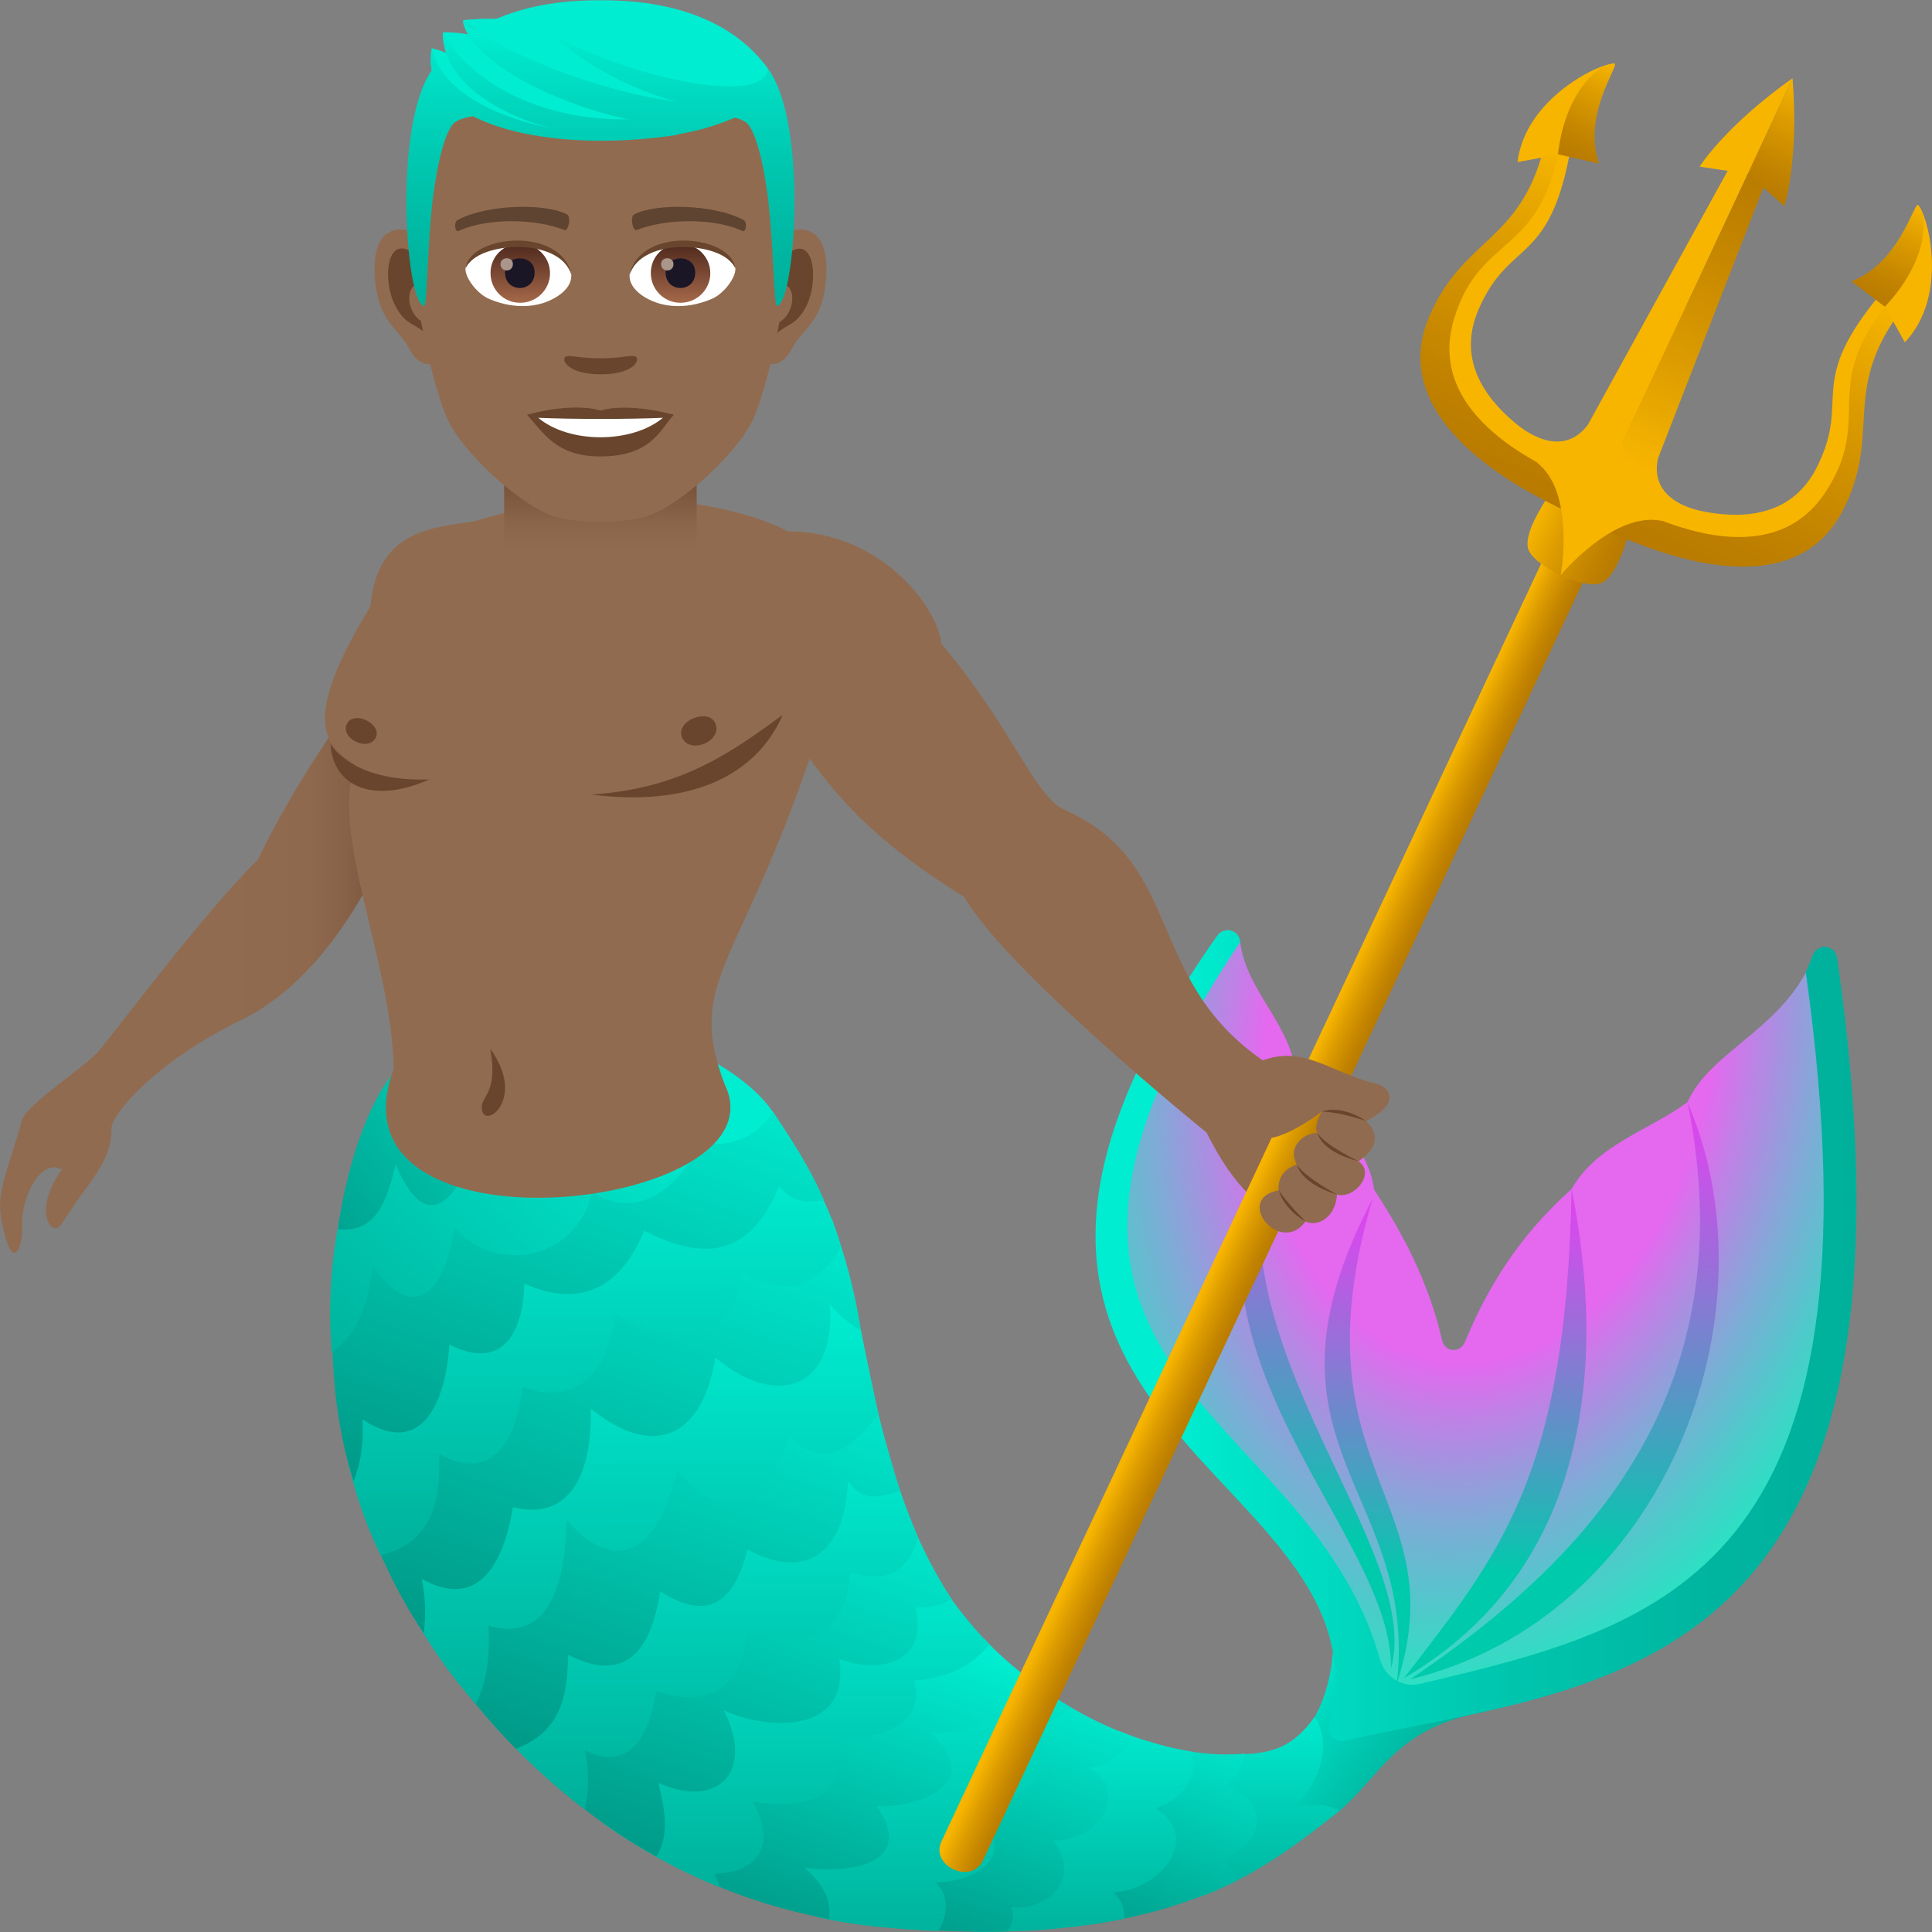
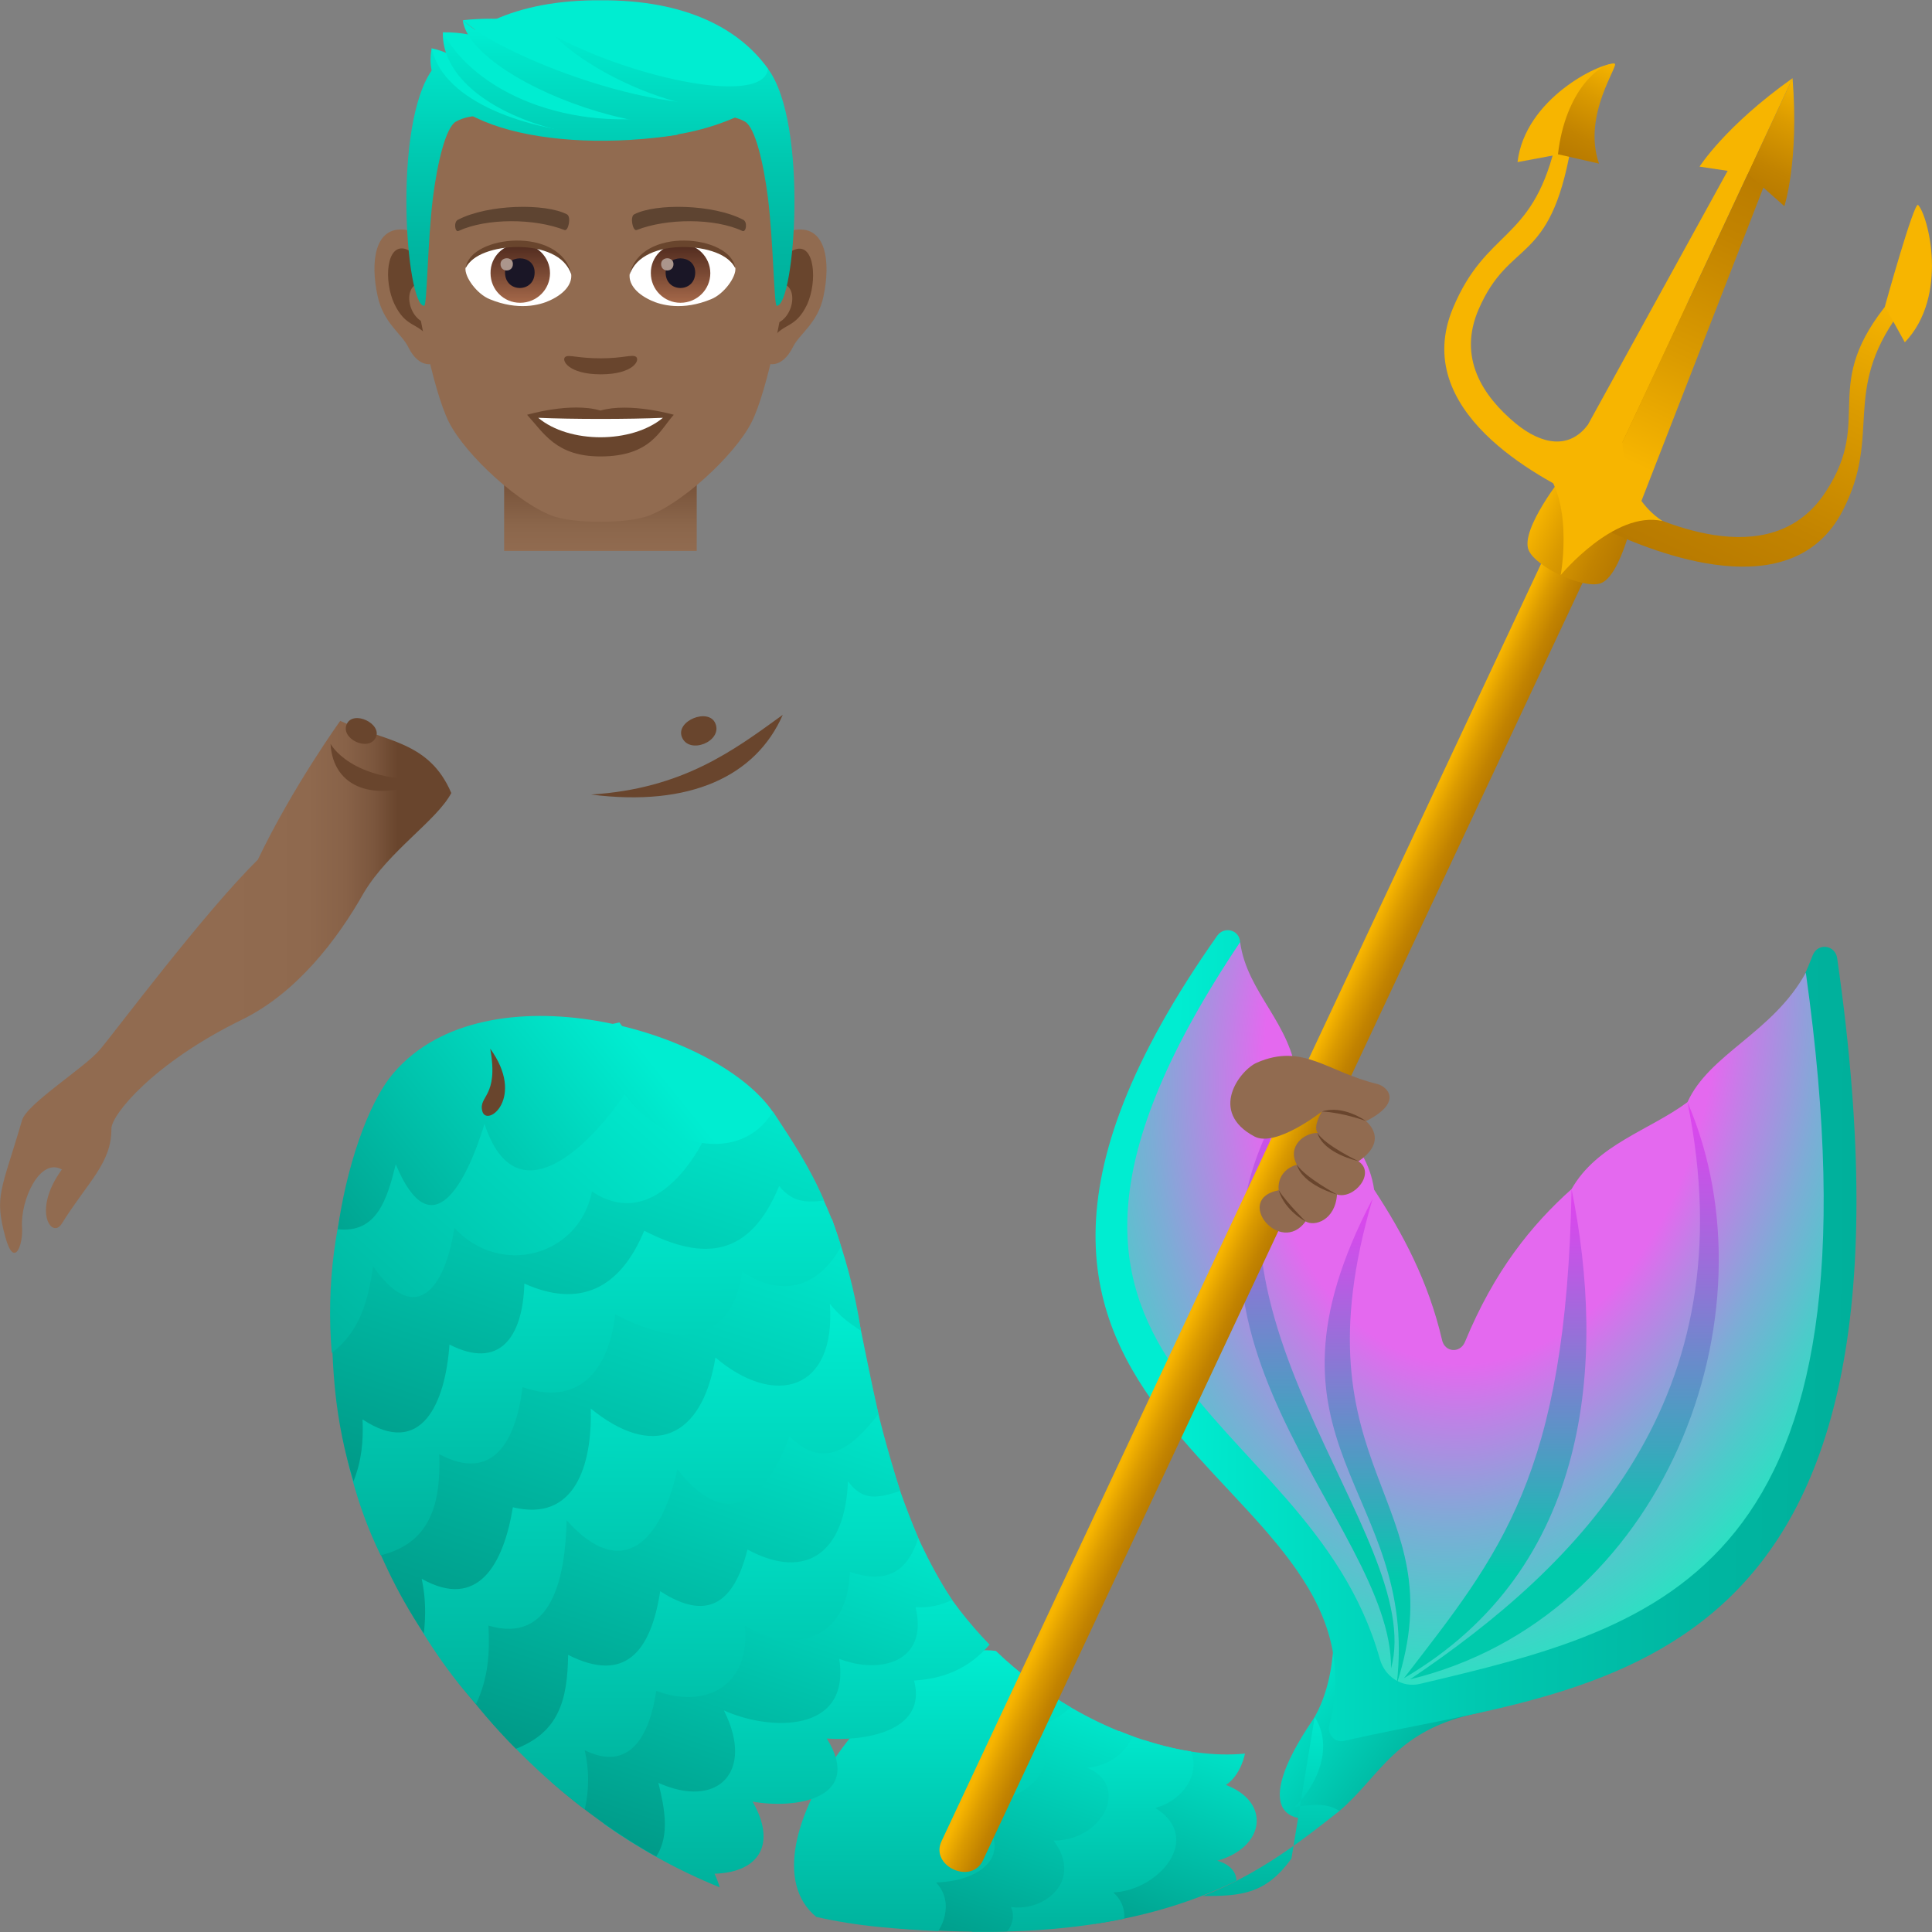
<svg xmlns="http://www.w3.org/2000/svg" xml:space="preserve" style="enable-background:new 0 0 64 64" viewBox="0 0 64 64">
  <rect x="0" y="0" width="64" height="64" fill="#808080" stroke="none" />
  <linearGradient id="a" x1="47.041" x2="42.495" y1="58.901" y2="55.315" gradientUnits="userSpaceOnUse">
    <stop offset="0" style="stop-color:#00b09b" />
    <stop offset="1" style="stop-color:#00edd1" />
  </linearGradient>
  <path d="M44.37 59.99c-1.66.68-3.01.11-.88-3.02 0 0 .53-.75.66-2.17.29-3.12 6.27 1.65 4.88 1.93-2.81.56-3.28 2.08-4.66 3.26z" style="fill:url(#a)" />
  <linearGradient id="b" x1="-1026.183" x2="-1025.252" y1="-1008.829" y2="-1009.142" gradientTransform="rotate(-71.416 1342.7 -8246.82) scale(6.771)" gradientUnits="userSpaceOnUse">
    <stop offset="0" style="stop-color:#00b09b" />
    <stop offset="1" style="stop-color:#00edd1" />
  </linearGradient>
-   <path d="M43.55 56.88c.63.97.11 2.23-.67 2.98.53-.07 1.05-.16 1.49.13-1.18.93-2.61 2.07-4.53 2.82l.77-4.69c1.3 0 2.09-.07 2.94-1.24z" style="fill:url(#b)" />
+   <path d="M43.55 56.88c.63.97.11 2.23-.67 2.98.53-.07 1.05-.16 1.49.13-1.18.93-2.61 2.07-4.53 2.82c1.3 0 2.09-.07 2.94-1.24z" style="fill:url(#b)" />
  <linearGradient id="c" x1="-1017.638" x2="-1016.547" y1="-1002.788" y2="-1002.788" gradientTransform="rotate(-71.416 1564.037 -9604.066) scale(7.947)" gradientUnits="userSpaceOnUse">
    <stop offset="0" style="stop-color:#009987" />
    <stop offset="1" style="stop-color:#00edd1" />
  </linearGradient>
  <path d="M41.24 58.09s-.12.7-.63 1.04c1.49.56 1.31 2.06-.29 2.51.67.18.64.66.64.66-1.26.62-2.78 1.14-4.7 1.43l1.64-6.09c1.18.39 2.33.55 3.34.45z" style="fill:url(#c)" />
  <linearGradient id="d" x1="-1013.275" x2="-1012.444" y1="-999.716" y2="-999.996" gradientTransform="rotate(-71.416 1698.691 -10431.783) scale(8.665)" gradientUnits="userSpaceOnUse">
    <stop offset="0" style="stop-color:#00b09b" />
    <stop offset="1" style="stop-color:#00edd1" />
  </linearGradient>
  <path d="M39.45 58.02c.32.71-.24 1.62-1.18 1.87 1.61 1 .12 2.73-1.39 2.8.44.39.36.87.36.87-1.42.29-3.08.46-5.05.43 0 0 1.33-5.5 4.88-6.65.8.33 1.61.56 2.38.68z" style="fill:url(#d)" />
  <linearGradient id="e" x1="-1010.568" x2="-1009.495" y1="-997.832" y2="-997.832" gradientTransform="rotate(-71.416 1813.566 -11144.298) scale(9.281)" gradientUnits="userSpaceOnUse">
    <stop offset="0" style="stop-color:#009987" />
    <stop offset="1" style="stop-color:#00edd1" />
  </linearGradient>
  <path d="M37.52 57.52s-.33.92-1.5 1.04c1.45.62.47 2.43-1.12 2.41 1 1.34-.32 2.37-1.41 2.2.2.46-.13.81-.13.81-1.27.03-2.68-.01-4.26-.17-.29-.03-.58-.07-.86-.11l6.17-7.84a12.5 12.5 0 0 0 3.11 1.66z" style="fill:url(#e)" />
  <linearGradient id="f" x1="-1008.068" x2="-1007.123" y1="-995.952" y2="-996.269" gradientTransform="rotate(-71.416 1913.707 -11764.292) scale(9.819)" gradientUnits="userSpaceOnUse">
    <stop offset="0" style="stop-color:#00b09b" />
    <stop offset="1" style="stop-color:#00edd1" />
  </linearGradient>
  <path d="M35.47 56.56c-.34.29-.7.52-1.14.64 1.05 1.7-.8 2.56-2.18 2.63 1.6 1.4.57 2.47-1.14 2.53.68.74.07 1.61.07 1.61-.64-.03-1.29-.07-1.99-.14s-1.39-.18-2.05-.33c-2.71-2.23 2.69-9.3 5.95-8.81.76.73 1.61 1.36 2.48 1.87z" style="fill:url(#f)" />
  <linearGradient id="g" x1="-1007.242" x2="-1006.135" y1="-995.546" y2="-995.546" gradientTransform="rotate(-71.415 1955.854 -12028.994) scale(10.049)" gradientUnits="userSpaceOnUse">
    <stop offset="0" style="stop-color:#009987" />
    <stop offset="1" style="stop-color:#00edd1" />
  </linearGradient>
-   <path d="M33.82 55.41c-.15 1.53-1.7 2.02-2.98 2 1.73 1.62-.25 2.47-1.8 2.42 1.36 1.97-1.01 2.24-2.39 2.04.53.48.92 1 .81 1.7-1.78-.33-3.43-.9-4.96-1.67 3.83-8.32 10.1-7.62 10.1-7.62.38.42.79.79 1.22 1.13z" style="fill:url(#g)" />
  <linearGradient id="h" x1="-1003.493" x2="-1002.559" y1="-992.758" y2="-993.072" gradientTransform="rotate(-71.416 2150.856 -13231.284) scale(11.088)" gradientUnits="userSpaceOnUse">
    <stop offset="0" style="stop-color:#00b09b" />
    <stop offset="1" style="stop-color:#00edd1" />
  </linearGradient>
  <path d="M32.78 54.48c-.67.78-1.5 1.13-2.5 1.19.46 1.74-1.77 2.01-2.89 1.92 1.23 1.99-1.03 2.35-2.46 2.09.79 1.37.26 2.34-1.26 2.39.07.15.13.3.17.45-1.38-.56-2.66-1.27-3.85-2.11 2.62-6.71 10.98-8.28 10.98-8.28.51.86 1.13 1.65 1.81 2.35z" style="fill:url(#h)" />
  <linearGradient id="i" x1="-1000.395" x2="-999.226" y1="-990.689" y2="-990.689" gradientTransform="rotate(-71.415 2352.134 -14469.1) scale(12.159)" gradientUnits="userSpaceOnUse">
    <stop offset="0" style="stop-color:#009987" />
    <stop offset="1" style="stop-color:#00edd1" />
  </linearGradient>
  <path d="M31.54 53c-.38.18-.78.27-1.21.24.44 1.84-1.2 2.23-2.53 1.71.39 2.49-2.32 2.39-3.82 1.71 1.03 2.04-.21 3.28-2.17 2.4.2.82.39 1.73-.07 2.44-1.26-.7-2.42-1.54-3.49-2.48 2.99-8.3 11.74-9.12 11.74-9.12.18.51.7 1.8 1.55 3.1z" style="fill:url(#i)" />
  <linearGradient id="j" x1="-998.528" x2="-997.62" y1="-989.279" y2="-989.584" gradientTransform="rotate(-71.416 2479.72 -15261.07) scale(12.844)" gradientUnits="userSpaceOnUse">
    <stop offset="0" style="stop-color:#00b09b" />
    <stop offset="1" style="stop-color:#00edd1" />
  </linearGradient>
  <path d="M30.42 50.95c-.37 1.15-1.07 1.52-2.27 1.12-.06 2.24-1.82 2.76-3.48 1.78.21 1.99-1.3 2.78-2.93 2.16-.22 1.49-.88 2.7-2.37 1.97.15.66.15 1.31 0 1.96-1.24-.94-2.36-2.02-3.37-3.21 4.67-9.1 13.38-8.76 13.38-8.76.29 1.06.59 1.89 1.04 2.98z" style="fill:url(#j)" />
  <linearGradient id="k" x1="-996.842" x2="-995.667" y1="-988.134" y2="-988.134" gradientTransform="rotate(-71.416 2629.248 -16186.59) scale(13.644)" gradientUnits="userSpaceOnUse">
    <stop offset="0" style="stop-color:#009987" />
    <stop offset="1" style="stop-color:#00edd1" />
  </linearGradient>
  <path d="M29.82 49.39c-.74.24-1.23.35-1.73-.32-.09 2.31-1.34 3.33-3.33 2.26-.45 1.81-1.35 2.38-2.89 1.38-.31 2.01-1.17 3.06-3.05 2.11-.02 1.5-.31 2.56-1.73 3.11-.76-.76-1.28-1.41-1.89-2.17 1.47-6.34 7.21-11.88 13.63-10.11.27 1.31.59 2.46.99 3.74z" style="fill:url(#k)" />
  <linearGradient id="l" x1="-995.045" x2="-994.144" y1="-986.751" y2="-987.054" gradientTransform="rotate(-71.416 2795.645 -17220.054) scale(14.537)" gradientUnits="userSpaceOnUse">
    <stop offset="0" style="stop-color:#00b09b" />
    <stop offset="1" style="stop-color:#00edd1" />
  </linearGradient>
  <path d="M29.1 46.84c-.88 1.14-1.81 1.87-2.95.74-.81 2.23-2.13 3.13-3.71 1.09-.53 2.4-1.83 3.75-3.67 1.69-.04 1.83-.46 4.12-2.59 3.49.05.92-.01 1.75-.41 2.6-1.11-1.23-1.88-2.5-2.65-3.91 2.19-7.03 8.63-10.27 15.24-9.25.25 1.2.47 2.35.74 3.55z" style="fill:url(#l)" />
  <linearGradient id="m" x1="-992.978" x2="-991.83" y1="-985.416" y2="-985.416" gradientTransform="rotate(-71.416 3024.955 -18629.713) scale(15.755)" gradientUnits="userSpaceOnUse">
    <stop offset="0" style="stop-color:#009987" />
    <stop offset="1" style="stop-color:#00edd1" />
  </linearGradient>
  <path d="M28.52 44.08c-.41-.26-.72-.5-1.03-.89.21 2.9-1.84 3.44-3.79 1.78-.45 2.73-2.11 3.34-4.13 1.69.05 1.88-.53 3.77-2.58 3.27-.31 1.88-1.15 3.42-3.02 2.37.13.62.14 1.18.07 1.81-.96-1.44-1.52-2.73-2.08-4.24 3.84-6.6 8.41-9.36 15.6-9.49.43 1.23.74 2.28.96 3.7z" style="fill:url(#m)" />
  <linearGradient id="n" x1="-994.528" x2="-993.674" y1="-986.4" y2="-986.687" gradientTransform="rotate(-71.416 2834.842 -17485.41) scale(14.766)" gradientUnits="userSpaceOnUse">
    <stop offset="0" style="stop-color:#00b09b" />
    <stop offset="1" style="stop-color:#00edd1" />
  </linearGradient>
  <path d="M27.86 41.3c-.79 1.4-2 1.67-3.27.83-.39 2.59-2.38 2.37-4.21 1.41-.22 1.91-1.25 3.05-3.07 2.41-.22 1.8-.99 3.17-2.76 2.22.06 1.64-.29 2.95-1.94 3.35-.83-1.7-1.21-3.38-1.48-5.25 3.51-6.04 9.61-9.2 16.05-6.73 0 0 .43.85.68 1.76z" style="fill:url(#n)" />
  <linearGradient id="o" x1="-993" x2="-991.894" y1="-985.5" y2="-985.5" gradientTransform="rotate(-71.416 3014.677 -18587.325) scale(15.717)" gradientUnits="userSpaceOnUse">
    <stop offset="0" style="stop-color:#009987" />
    <stop offset="1" style="stop-color:#00edd1" />
  </linearGradient>
  <path d="M27.3 39.77c-.64.08-1.06.04-1.49-.48-.96 2.33-2.46 2.51-4.47 1.48-.8 1.93-2.15 2.57-3.97 1.75-.05 1.77-.82 2.87-2.48 2.02-.14 1.95-.93 3.77-2.88 2.48.03.73-.03 1.37-.3 2.05-.63-2.05-.71-3.71-.73-5.67 2.95-5.84 8.75-7.67 14.63-6.57.63.96 1.21 1.82 1.69 2.94z" style="fill:url(#o)" />
  <linearGradient id="p" x1="10.638" x2="20.935" y1="45.884" y2="34.378" gradientUnits="userSpaceOnUse">
    <stop offset="0" style="stop-color:#00b09b" />
    <stop offset="1" style="stop-color:#00edd1" />
  </linearGradient>
  <path d="m20.52 33.87 2.78 3.91s-1.5 3.15-3.69 1.69c-.43 2.15-3.05 2.85-4.56 1.2-.3 2.01-1.28 3.3-2.69 1.28-.17 1.16-.44 2.15-1.37 2.87-.19-2.29.11-4.38.81-6.56 3.19-3.35 8.72-4.39 8.72-4.39z" style="fill:url(#p)" />
  <linearGradient id="q" x1="10.794" x2="21.22" y1="43.103" y2="34.679" gradientUnits="userSpaceOnUse">
    <stop offset="0" style="stop-color:#009987" />
    <stop offset="1" style="stop-color:#00edd1" />
  </linearGradient>
  <path d="M20.69 36.25c-1.23 1.82-3.62 4.09-4.64.98-.59 1.93-1.75 4.19-2.94 1.34-.29 1.17-.63 2.29-1.92 2.15.27-1.95.96-4.15 1.86-5.19 3.07-3.56 10.67-1.44 12.55 1.3-1.09 1.78-3.63 1.15-4.91-.58z" style="fill:url(#q)" />
  <linearGradient id="r" x1="-980.604" x2="-980.461" y1="-955.439" y2="-956.351" gradientTransform="scale(27.319 -27.319) rotate(81.074 -1047.297 95.566)" gradientUnits="userSpaceOnUse">
    <stop offset=".103" style="stop-color:#00edd1" />
    <stop offset=".178" style="stop-color:#00e5ca" />
    <stop offset=".508" style="stop-color:#00c8b0" />
    <stop offset=".794" style="stop-color:#00b6a1" />
    <stop offset="1" style="stop-color:#00b09b" />
  </linearGradient>
  <path d="M60.86 31.75c3.48 24.27-8.04 24.01-16.34 25.92-.3.07-.57-.22-.48-.54 2.2-8.66-15.38-9.58-3.72-26.13.23-.33.74-.2.76.21.26 4.98 4.77 7.09 6.57 14.63.1.44.67.45.8.02 2.56-7.94 8.97-7.36 11.6-14.22.17-.42.75-.34.81.11z" style="fill:url(#r)" />
  <radialGradient id="s" cx="-981.073" cy="-954.214" r=".896" gradientTransform="matrix(3.863 -25.043 -16.977 -2.715 -12360.257 -27125.646)" gradientUnits="userSpaceOnUse">
    <stop offset=".479" style="stop-color:#e469ef" />
    <stop offset=".559" style="stop-color:#bf81e6" />
    <stop offset=".714" style="stop-color:#7dacd6" />
    <stop offset=".845" style="stop-color:#4ccbca" />
    <stop offset=".944" style="stop-color:#2edfc3" />
    <stop offset="1" style="stop-color:#23e6c0" />
  </radialGradient>
  <path d="M59.82 32.22c2.79 19.85-4.75 21.66-12.78 23.56-.58.14-1.16-.22-1.33-.82-2.41-8.62-14.31-9.3-4.63-23.75.24 1.71 1.7 2.67 1.89 4.55.79 1.2 2.29 1.87 2.55 3.65.95 1.45 1.8 3.04 2.25 4.98.09.41.6.45.76.06.97-2.35 2.2-3.87 3.53-5.06.84-1.48 2.57-1.94 3.84-2.88.72-1.6 2.83-2.3 3.92-4.29z" style="fill:url(#s)" />
  <linearGradient id="t" x1="610.916" x2="613.857" y1="90.415" y2="71.527" gradientTransform="scale(-1 1) rotate(-8.853 54.843 4353.722)" gradientUnits="userSpaceOnUse">
    <stop offset=".214" style="stop-color:#00caac" />
    <stop offset=".407" style="stop-color:#3ea5be" />
    <stop offset=".697" style="stop-color:#9571d8" />
    <stop offset=".901" style="stop-color:#cc50e9" />
    <stop offset="1" style="stop-color:#e143ef" />
  </linearGradient>
  <path d="M55.9 36.51c3.04 7.06-.78 17.08-9.19 19.12 5.6-3.78 11.19-9.29 9.19-19.12z" style="fill:url(#t)" />
  <linearGradient id="u" x1="613.186" x2="615.679" y1="90.736" y2="74.727" gradientTransform="scale(-1 1) rotate(-8.853 54.843 4353.722)" gradientUnits="userSpaceOnUse">
    <stop offset=".214" style="stop-color:#00caac" />
    <stop offset=".407" style="stop-color:#3ea5be" />
    <stop offset=".697" style="stop-color:#9571d8" />
    <stop offset=".901" style="stop-color:#cc50e9" />
    <stop offset="1" style="stop-color:#e143ef" />
  </linearGradient>
  <path d="M52.06 39.39c1.15 5.69.65 12.57-5.55 16.2 3.17-4.12 5.38-6.68 5.55-16.2z" style="fill:url(#u)" />
  <linearGradient id="v" x1="619.062" x2="622.063" y1="91.317" y2="72.041" gradientTransform="scale(-1 1) rotate(-8.853 54.843 4353.722)" gradientUnits="userSpaceOnUse">
    <stop offset=".214" style="stop-color:#00caac" />
    <stop offset=".407" style="stop-color:#3ea5be" />
    <stop offset=".697" style="stop-color:#9571d8" />
    <stop offset=".901" style="stop-color:#cc50e9" />
    <stop offset="1" style="stop-color:#e143ef" />
  </linearGradient>
  <path d="M42.97 35.76c-5.66 8.28 3.17 14.67 3.11 19.51 1.21-4.41-7.54-12.11-3.11-19.51z" style="fill:url(#v)" />
  <linearGradient id="w" x1="617.338" x2="619.811" y1="91.567" y2="75.689" gradientTransform="scale(-1 1) rotate(-8.853 54.843 4353.722)" gradientUnits="userSpaceOnUse">
    <stop offset=".214" style="stop-color:#00caac" />
    <stop offset=".407" style="stop-color:#3ea5be" />
    <stop offset=".697" style="stop-color:#9571d8" />
    <stop offset=".901" style="stop-color:#cc50e9" />
    <stop offset="1" style="stop-color:#e143ef" />
  </linearGradient>
  <path d="M45.47 39.71c-4.29 8.18 1.55 9.63.8 16.07 2-6.16-3.48-6.95-.8-16.07z" style="fill:url(#w)" />
  <linearGradient id="x" x1="4.802" x2="13.187" y1="32.687" y2="32.687" gradientUnits="userSpaceOnUse">
    <stop offset=".307" style="stop-color:#916b50" />
    <stop offset=".645" style="stop-color:#8f694e" />
    <stop offset=".794" style="stop-color:#886248" />
    <stop offset=".906" style="stop-color:#7b563d" />
    <stop offset=".999" style="stop-color:#69452d" />
    <stop offset="1" style="stop-color:#69452d" />
  </linearGradient>
  <path d="M11.27 23.88s-1.57 2.18-2.73 4.6c-1.79 1.76-4.72 5.69-5.23 6.29-.49.59-2.42 1.79-2.58 2.34-.68 2.33-.93 2.49-.55 3.88.29 1.05.59.25.55-.33-.06-.9.59-2.33 1.32-1.92-1 1.37-.33 2.33 0 1.79.86-1.38 1.65-2 1.64-3.14 0-.46 1.39-2.18 4.34-3.62 1.79-.88 3.14-2.63 4.03-4.21.84-1.39 2.4-2.37 2.89-3.29-.74-1.73-2.17-1.69-3.68-2.39z" style="fill:url(#x)" />
-   <path d="M42.09 35.3c-4.25-2.73-2.77-6.67-6.8-8.46-1.04-.46-1.69-2.64-4.1-5.51-.17-1.34-2.11-3.73-5.09-3.73-1.7-.89-5.87-1.75-10.39-.33-1.3.2-3.23.26-3.44 2.82-2.57 4.18-1.23 4.68-.51 5.25-.84 2.27 1.24 6.57 1.28 10.08-2.41 6.45 13.01 4.7 10.97.51-1.29-3.39.43-3.83 2.81-10.8 1.12 1.54 2.37 2.87 5.13 4.59 1.36 2.41 8.02 7.8 8.02 7.8 3.76 7.55 7.9-2.72 2.12-2.22z" style="fill:#916b50" />
  <path d="M11.49 23.98c-.23.49.72.94.96.45.21-.46-.74-.91-.96-.45zm11.1.44c.24.59 1.35.14 1.11-.45-.22-.54-1.33-.09-1.11.45zm-8.37 1.4c-2.61.09-3.27-1.18-3.27-1.18.08 1.46 1.47 1.99 3.27 1.18z" style="fill:#69452d" />
  <path d="M25.93 23.68c-1.63 1.18-3.31 2.45-6.35 2.64 3.28.42 5.46-.61 6.35-2.64zm-9.69 11.06c.29 1.62-.41 1.55-.26 2.08.16.53 1.43-.46.26-2.08z" style="fill:#69452d" />
  <linearGradient id="y" x1="19.893" x2="19.893" y1="18.259" y2="15.365" gradientUnits="userSpaceOnUse">
    <stop offset="0" style="stop-color:#916b50" />
    <stop offset=".3" style="stop-color:#8b664b" />
    <stop offset=".693" style="stop-color:#7b563d" />
    <stop offset="1" style="stop-color:#69452d" />
  </linearGradient>
  <path d="M16.7 15.36h6.38v2.89H16.7z" style="fill:url(#y)" />
  <path d="M26.37 7.61c-1 .12-1.72 3.46-1.09 4.34.09.12.6.32.99-.46.21-.43.83-.79 1.01-1.68.24-1.13.09-2.32-.91-2.2zm-12.96 0c1.01.12 1.73 3.46 1.1 4.34-.09.12-.61.32-.99-.46-.21-.43-.82-.79-1.01-1.68-.25-1.13-.1-2.32.9-2.2z" style="fill:#916b50" />
  <path d="M26.35 8.26c-.26.08-.55.48-.7 1.14.92-.2.69 1.32-.11 1.35.01.15.02.31.04.48.38-.55.77-.33 1.16-1.15.34-.76.25-2.03-.39-1.82zM14.14 9.39c-.15-.66-.44-1.05-.7-1.14-.65-.2-.73 1.06-.38 1.81.39.82.78.6 1.16 1.15.02-.17.03-.32.04-.48-.8-.03-1.02-1.52-.12-1.34z" style="fill:#69452d" />
  <path d="M19.89 1.19c-4.35 0-6.44 3.27-6.18 7.82.05.91.62 3.9 1.16 4.97.55 1.1 2.39 2.78 3.52 3.14.71.22 2.27.22 2.99 0 1.13-.35 2.97-2.04 3.52-3.14.54-1.07 1.11-4.05 1.16-4.97.27-4.55-1.82-7.82-6.17-7.82z" style="fill:#916b50" />
  <path d="M24.62 7.28c-.99-.52-2.9-.55-3.61-.18-.15.07-.05.57.08.52.99-.39 2.58-.4 3.5.03.13.06.18-.3.03-.37zm-9.45 0c1-.52 2.9-.55 3.61-.18.15.07.05.57-.08.52-.99-.39-2.58-.4-3.51.03-.12.06-.17-.3-.02-.37z" style="fill:#5e4431" />
  <path d="M21.07 11.82c-.13-.09-.42.05-1.17.05-.76 0-1.05-.13-1.17-.05-.15.1.09.58 1.17.58 1.08 0 1.31-.47 1.17-.58zm-1.18 1.78c-.98-.29-2.43.14-2.43.14.55.6.96 1.38 2.43 1.38 1.68 0 1.97-.88 2.43-1.38 0 0-1.45-.42-2.43-.14z" style="fill:#69452d" />
  <path d="M17.83 13.84c1.02.86 3.1.86 4.13 0-1.1.05-3.03.05-4.13 0zm1.09-4.77c.04.29-.16.63-.7.88-.34.16-1.06.35-2-.04-.42-.17-.83-.73-.8-1.03.52-.96 3.03-1.1 3.5.19z" style="fill:#fff" />
  <linearGradient id="z" x1="-425.801" x2="-425.801" y1="480.739" y2="481.037" gradientTransform="matrix(6.57 0 0 -6.57 2814.782 3168.527)" gradientUnits="userSpaceOnUse">
    <stop offset="0" style="stop-color:#a6694a" />
    <stop offset="1" style="stop-color:#4f2a1e" />
  </linearGradient>
  <path d="M17.23 8.07c.54 0 .99.44.99.98s-.44.98-.99.98-.98-.44-.98-.98c-.01-.54.43-.98.98-.98z" style="fill:url(#z)" />
  <path d="M16.73 9.03c0 .68.98.68.98 0 .01-.63-.98-.63-.98 0z" style="fill:#1a1626" />
  <path d="M16.58 8.75c0 .28.41.28.41 0 .01-.26-.41-.26-.41 0z" style="fill:#ab968c" />
  <path d="M18.93 9.1c-.4-1.28-3.12-1.09-3.5-.23.14-1.09 3.16-1.39 3.5.23z" style="fill:#69452d" />
  <path d="M20.86 9.07c-.04.29.16.63.7.88.34.16 1.06.35 2-.04.42-.17.83-.73.8-1.03-.52-.96-3.02-1.1-3.5.19z" style="fill:#fff" />
  <linearGradient id="A" x1="-427.691" x2="-427.691" y1="480.739" y2="481.037" gradientTransform="matrix(6.57 0 0 -6.57 2832.512 3168.527)" gradientUnits="userSpaceOnUse">
    <stop offset="0" style="stop-color:#a6694a" />
    <stop offset="1" style="stop-color:#4f2a1e" />
  </linearGradient>
  <path d="M22.54 8.07c.54 0 .99.44.99.98s-.44.98-.99.98c-.54 0-.98-.44-.98-.98-.01-.54.43-.98.98-.98z" style="fill:url(#A)" />
  <path d="M22.05 9.03c0 .68.98.68.98 0 0-.63-.98-.63-.98 0z" style="fill:#1a1626" />
  <path d="M21.9 8.75c0 .28.41.28.41 0 0-.26-.41-.26-.41 0z" style="fill:#ab968c" />
  <path d="M20.86 9.1c.4-1.28 3.12-1.09 3.49-.23-.14-1.09-3.15-1.39-3.49.23z" style="fill:#69452d" />
  <linearGradient id="B" x1="19.892" x2="19.892" y1="-.052" y2="10.402" gradientUnits="userSpaceOnUse">
    <stop offset=".103" style="stop-color:#00edd1" />
    <stop offset=".178" style="stop-color:#00e5ca" />
    <stop offset=".508" style="stop-color:#00c8b0" />
    <stop offset=".794" style="stop-color:#00b6a1" />
    <stop offset="1" style="stop-color:#00b09b" />
  </linearGradient>
  <path d="M25.44 2.28C24.49 1 22.75.6 19.89.6s-4.6.4-5.55 1.68c-1.35 1.81-.89 7.85-.29 7.85.1 0 .11-2.11.29-3.57.15-1.19.43-2.34.76-2.53 1-.57 2.92.25 4.79.25s3.79-.82 4.79-.25c.33.19.61 1.34.76 2.53.18 1.46.2 3.57.29 3.57.6 0 1.06-6.04-.29-7.85z" style="fill:url(#B)" />
  <path d="M25.44 2.28C24.52.98 22.75-.01 19.89.01c-2.86-.02-4.63.97-5.55 2.27 0 0 2.34 1.99 5.55 1.99 3.22 0 5.68-.41 5.55-1.99z" style="fill:#00edd1" />
  <linearGradient id="C" x1="18.373" x2="18.373" y1="-.051" y2="10.397" gradientUnits="userSpaceOnUse">
    <stop offset=".103" style="stop-color:#00edd1" />
    <stop offset=".178" style="stop-color:#00e5ca" />
    <stop offset=".508" style="stop-color:#00c8b0" />
    <stop offset=".794" style="stop-color:#00b6a1" />
    <stop offset="1" style="stop-color:#00b09b" />
  </linearGradient>
  <path d="M14.3 1.6c-.49 2.49 3.85 3.54 8.18 2.86-4.48-.4-6.65-1.25-8.18-2.86z" style="fill:url(#C)" />
  <path d="M14.3 1.6c.4 1.83 3.3 2.72 5.4 2.83-3.4-.87-3.75-2.47-5.4-2.83z" style="fill:#00edd1" />
  <linearGradient id="D" x1="19.541" x2="19.541" y1="-.054" y2="10.402" gradientUnits="userSpaceOnUse">
    <stop offset=".103" style="stop-color:#00edd1" />
    <stop offset=".178" style="stop-color:#00e5ca" />
    <stop offset=".508" style="stop-color:#00c8b0" />
    <stop offset=".794" style="stop-color:#00b6a1" />
    <stop offset="1" style="stop-color:#00b09b" />
  </linearGradient>
  <path d="M14.67 1.07c-.07 2.75 5.71 4.6 9.73 2.8-2.03-1.97-7.8-1.42-9.73-2.8z" style="fill:url(#D)" />
  <path d="M14.67 1.07c1.06 1.96 4.13 3.36 7.66 2.73-4.17-.71-5.17-2.77-7.66-2.73z" style="fill:#00edd1" />
  <path d="M15.33.67c1.66 1.41 8.84 4.9 9.86 2.15C24.12 4.19 20.38.13 15.33.67z" style="fill:#00edd1" />
  <linearGradient id="E" x1="20.312" x2="20.312" y1="-.052" y2="10.399" gradientUnits="userSpaceOnUse">
    <stop offset=".103" style="stop-color:#00edd1" />
    <stop offset=".178" style="stop-color:#00e5ca" />
    <stop offset=".508" style="stop-color:#00c8b0" />
    <stop offset=".794" style="stop-color:#00b6a1" />
    <stop offset="1" style="stop-color:#00b09b" />
  </linearGradient>
  <path d="M15.33.67c.28 2.18 8.34 5.08 9.97 2.44-2.45 1.2-8.57-1.15-9.97-2.44z" style="fill:url(#E)" />
  <linearGradient id="F" x1="21.914" x2="21.914" y1="-.052" y2="10.402" gradientUnits="userSpaceOnUse">
    <stop offset=".103" style="stop-color:#00edd1" />
    <stop offset=".178" style="stop-color:#00e5ca" />
    <stop offset=".508" style="stop-color:#00c8b0" />
    <stop offset=".794" style="stop-color:#00b6a1" />
    <stop offset="1" style="stop-color:#00b09b" />
  </linearGradient>
  <path d="M18.37 1.19c1.91 1.94 7.37 3.73 7.07 1.08-.11 1.25-4.43.34-7.07-1.08z" style="fill:url(#F)" />
  <linearGradient id="G" x1="260.865" x2="262.519" y1="182.889" y2="182.889" gradientTransform="rotate(25.001 483.98 -382.112)" gradientUnits="userSpaceOnUse">
    <stop offset=".097" style="stop-color:#f7b500" />
    <stop offset=".416" style="stop-color:#db9b00" />
    <stop offset=".781" style="stop-color:#c28300" />
    <stop offset="1" style="stop-color:#b87a00" />
  </linearGradient>
  <path d="M55.23 9.77 31.19 60.99c-.39.82.98 1.46 1.37.64L56.6 10.41l-1.37-.64z" style="fill:url(#G)" />
  <linearGradient id="H" x1="260.175" x2="263.277" y1="162.617" y2="162.617" gradientTransform="rotate(25.001 483.98 -382.112)" gradientUnits="userSpaceOnUse">
    <stop offset="0" style="stop-color:#f7b500" />
    <stop offset=".353" style="stop-color:#db9b00" />
    <stop offset=".757" style="stop-color:#c28300" />
    <stop offset="1" style="stop-color:#b87a00" />
  </linearGradient>
  <path d="M53 19.33c-.59.17-2.11-.54-2.36-1.1-.3-.69 1.18-2.53 1.18-2.53l2.36 1.1s-.46 2.32-1.18 2.53z" style="fill:url(#H)" />
  <linearGradient id="I" x1="258.13" x2="258.13" y1="161.545" y2="151.141" gradientTransform="rotate(25.001 483.98 -382.112)" gradientUnits="userSpaceOnUse">
    <stop offset="0" style="stop-color:#f7b500" />
    <stop offset="1" style="stop-color:#f7b500" />
  </linearGradient>
  <path d="M52.04 4.87c-.7 3.98-2.03 3-3.06 5.38-.69 1.6.13 2.86 1.22 3.77.9.74 1.78.84 2.37.09.29-.36.24 2.58-.03 2.45-1.64-.76-5.82-2.97-4.41-6.35 1.1-2.63 2.58-2.17 3.37-5.31.11-.38.54-.03.54-.03z" style="fill:url(#I)" />
  <linearGradient id="J" x1="257.684" x2="257.684" y1="162.169" y2="151.27" gradientTransform="rotate(25.001 483.98 -382.112)" gradientUnits="userSpaceOnUse">
    <stop offset="0" style="stop-color:#b87a00" />
    <stop offset=".242" style="stop-color:#c28300" />
    <stop offset=".647" style="stop-color:#db9b00" />
    <stop offset="1" style="stop-color:#f7b500" />
  </linearGradient>
-   <path d="M51.67 4.82c-.65 3.69-2.64 2.91-3.5 5.73-1 3.27 3.07 4.95 4 5.38.42.2 0 1.13-.27 1.01-1.64-.76-5.98-3.04-4.57-6.42 1.1-2.63 3.02-2.48 3.81-5.62.09-.38.53-.08.53-.08z" style="fill:url(#J)" />
  <linearGradient id="K" x1="255.358" x2="255.358" y1="152.36" y2="148.051" gradientTransform="rotate(25.001 483.98 -382.112)" gradientUnits="userSpaceOnUse">
    <stop offset="0" style="stop-color:#f7b500" />
    <stop offset="1" style="stop-color:#f7b500" />
  </linearGradient>
  <path d="m50.27 5.37 1.34-.25s2.06-2.99 1.87-3.01c-.47-.04-2.96 1.15-3.21 3.26z" style="fill:url(#K)" />
  <linearGradient id="L" x1="256.295" x2="256.295" y1="151.565" y2="148.05" gradientTransform="rotate(25.001 483.98 -382.112)" gradientUnits="userSpaceOnUse">
    <stop offset="0" style="stop-color:#b87a00" />
    <stop offset=".242" style="stop-color:#c28300" />
    <stop offset=".647" style="stop-color:#db9b00" />
    <stop offset="1" style="stop-color:#f7b500" />
  </linearGradient>
  <path d="m51.61 5.11 1.36.31c-.57-1.62.7-3.3.51-3.31-.47-.04-1.63.89-1.87 3z" style="fill:url(#L)" />
  <linearGradient id="M" x1="337.308" x2="337.308" y1="161.32" y2="150.911" gradientTransform="scale(-1 1) rotate(-24.999 -182.174 976.983)" gradientUnits="userSpaceOnUse">
    <stop offset="0" style="stop-color:#f7b500" />
    <stop offset="1" style="stop-color:#f7b500" />
  </linearGradient>
-   <path d="M62.35 9.67c-2.6 3.1-1 3.48-2.16 5.8-.78 1.56-2.28 1.74-3.68 1.49-1.15-.21-1.79-.82-1.59-1.76.09-.45-2.13 1.48-1.86 1.6 1.64.76 6.01 2.55 7.7-.71 1.31-2.53.01-3.37 1.91-5.99.23-.32-.32-.43-.32-.43z" style="fill:url(#M)" />
  <linearGradient id="N" x1="336.862" x2="336.862" y1="161.944" y2="151.04" gradientTransform="scale(-1 1) rotate(-24.999 -182.174 976.983)" gradientUnits="userSpaceOnUse">
    <stop offset="0" style="stop-color:#b87a00" />
    <stop offset=".242" style="stop-color:#c28300" />
    <stop offset=".647" style="stop-color:#db9b00" />
    <stop offset="1" style="stop-color:#f7b500" />
  </linearGradient>
  <path d="M62.63 9.93c-2.41 2.87-.53 3.89-2.15 6.36-1.86 2.86-5.77.83-6.7.4-.42-.2-.87.73-.6.86 1.64.76 6.18 2.62 7.86-.63 1.31-2.53-.04-3.91 1.86-6.53.24-.33-.27-.46-.27-.46z" style="fill:url(#N)" />
  <linearGradient id="O" x1="334.527" x2="334.527" y1="152.13" y2="147.822" gradientTransform="scale(-1 1) rotate(-24.999 -182.174 976.983)" gradientUnits="userSpaceOnUse">
    <stop offset="0" style="stop-color:#f7b500" />
    <stop offset="1" style="stop-color:#f7b500" />
  </linearGradient>
  <path d="m63.1 11.34-.66-1.19s.97-3.5 1.1-3.36c.33.34 1.03 3.01-.44 4.55z" style="fill:url(#O)" />
  <linearGradient id="P" x1="335.464" x2="335.464" y1="151.336" y2="147.821" gradientTransform="scale(-1 1) rotate(-24.999 -182.174 976.983)" gradientUnits="userSpaceOnUse">
    <stop offset="0" style="stop-color:#b87a00" />
    <stop offset=".242" style="stop-color:#c28300" />
    <stop offset=".647" style="stop-color:#db9b00" />
    <stop offset="1" style="stop-color:#f7b500" />
  </linearGradient>
-   <path d="m62.44 10.16-1.11-.84c1.6-.61 2.08-2.65 2.21-2.52.33.33.36 1.81-1.1 3.36z" style="fill:url(#P)" />
  <linearGradient id="Q" x1="261.031" x2="261.031" y1="160.986" y2="148.902" gradientTransform="rotate(25.001 483.98 -382.112)" gradientUnits="userSpaceOnUse">
    <stop offset="0" style="stop-color:#f7b500" />
    <stop offset="1" style="stop-color:#f7b500" />
  </linearGradient>
  <path d="m53.13 15.97 5.02-10.75-.54-.25-5.84 10.61z" style="fill:url(#Q)" />
  <linearGradient id="R" x1="262.426" x2="262.426" y1="160.984" y2="148.902" gradientTransform="rotate(25.001 483.98 -382.112)" gradientUnits="userSpaceOnUse">
    <stop offset=".097" style="stop-color:#f7b500" />
    <stop offset=".416" style="stop-color:#db9b00" />
    <stop offset=".781" style="stop-color:#c28300" />
    <stop offset="1" style="stop-color:#b87a00" />
  </linearGradient>
  <path d="m53.13 15.97 5.02-10.75.55.26-4.39 11.28z" style="fill:url(#R)" />
  <linearGradient id="S" x1="260.959" x2="260.959" y1="149.95" y2="145.993" gradientTransform="rotate(25.001 483.98 -382.112)" gradientUnits="userSpaceOnUse">
    <stop offset="0" style="stop-color:#f7b500" />
    <stop offset="1" style="stop-color:#f7b500" />
  </linearGradient>
  <path d="M59.38 2.59 57.9 5.76l-1.6-.24s.84-1.34 3.08-2.93z" style="fill:url(#S)" />
  <linearGradient id="T" x1="262.506" x2="262.506" y1="149.949" y2="145.993" gradientTransform="rotate(25.001 483.98 -382.112)" gradientUnits="userSpaceOnUse">
    <stop offset="0" style="stop-color:#b87a00" />
    <stop offset=".242" style="stop-color:#c28300" />
    <stop offset=".647" style="stop-color:#db9b00" />
    <stop offset="1" style="stop-color:#f7b500" />
  </linearGradient>
  <path d="M59.38 2.59 57.9 5.76l1.21 1.07s.49-1.5.27-4.24z" style="fill:url(#T)" />
  <linearGradient id="U" x1="261.727" x2="261.727" y1="164.161" y2="159.306" gradientTransform="rotate(25.001 483.98 -382.112)" gradientUnits="userSpaceOnUse">
    <stop offset="0" style="stop-color:#f7b500" />
    <stop offset="1" style="stop-color:#f7b500" />
  </linearGradient>
  <path d="M53.75 14.65s-1.3 1.12-2.84.67c1.29.99.79 3.73.79 3.73s1.78-2.15 3.37-1.79c-1.35-.89-1.32-2.61-1.32-2.61z" style="fill:url(#U)" />
  <path d="M42.36 39.43s-.11-.63.6-.85c-.33-.6.24-1.06.69-1.05-.17-.22.14-.71.14-.71s-1.52 1.2-2.23.83c-1.55-.82-.48-2.21.08-2.45 1.53-.66 2.32.31 3.99.71.31.08.88.59-.38 1.23 0 0 .8.62-.25 1.33.59.39-.15 1.27-.71 1.1-.06.86-.75 1.07-1.04.89-.84 1.16-2.4-.75-.89-1.03z" style="fill:#916b50" />
  <path d="M42.36 39.43c.27.42.89 1.03.89 1.03s-.69-.35-.89-1.03zm.6-.85c.27.42 1.33.99 1.33.99s-1.13-.3-1.33-.99zm.68-1.05c.27.42 1.35.93 1.35.93s-1.14-.24-1.35-.93zm.15-.71c.71-.23 1.45.31 1.45.31s-.78-.28-1.45-.31z" style="fill:#69452d" />
</svg>